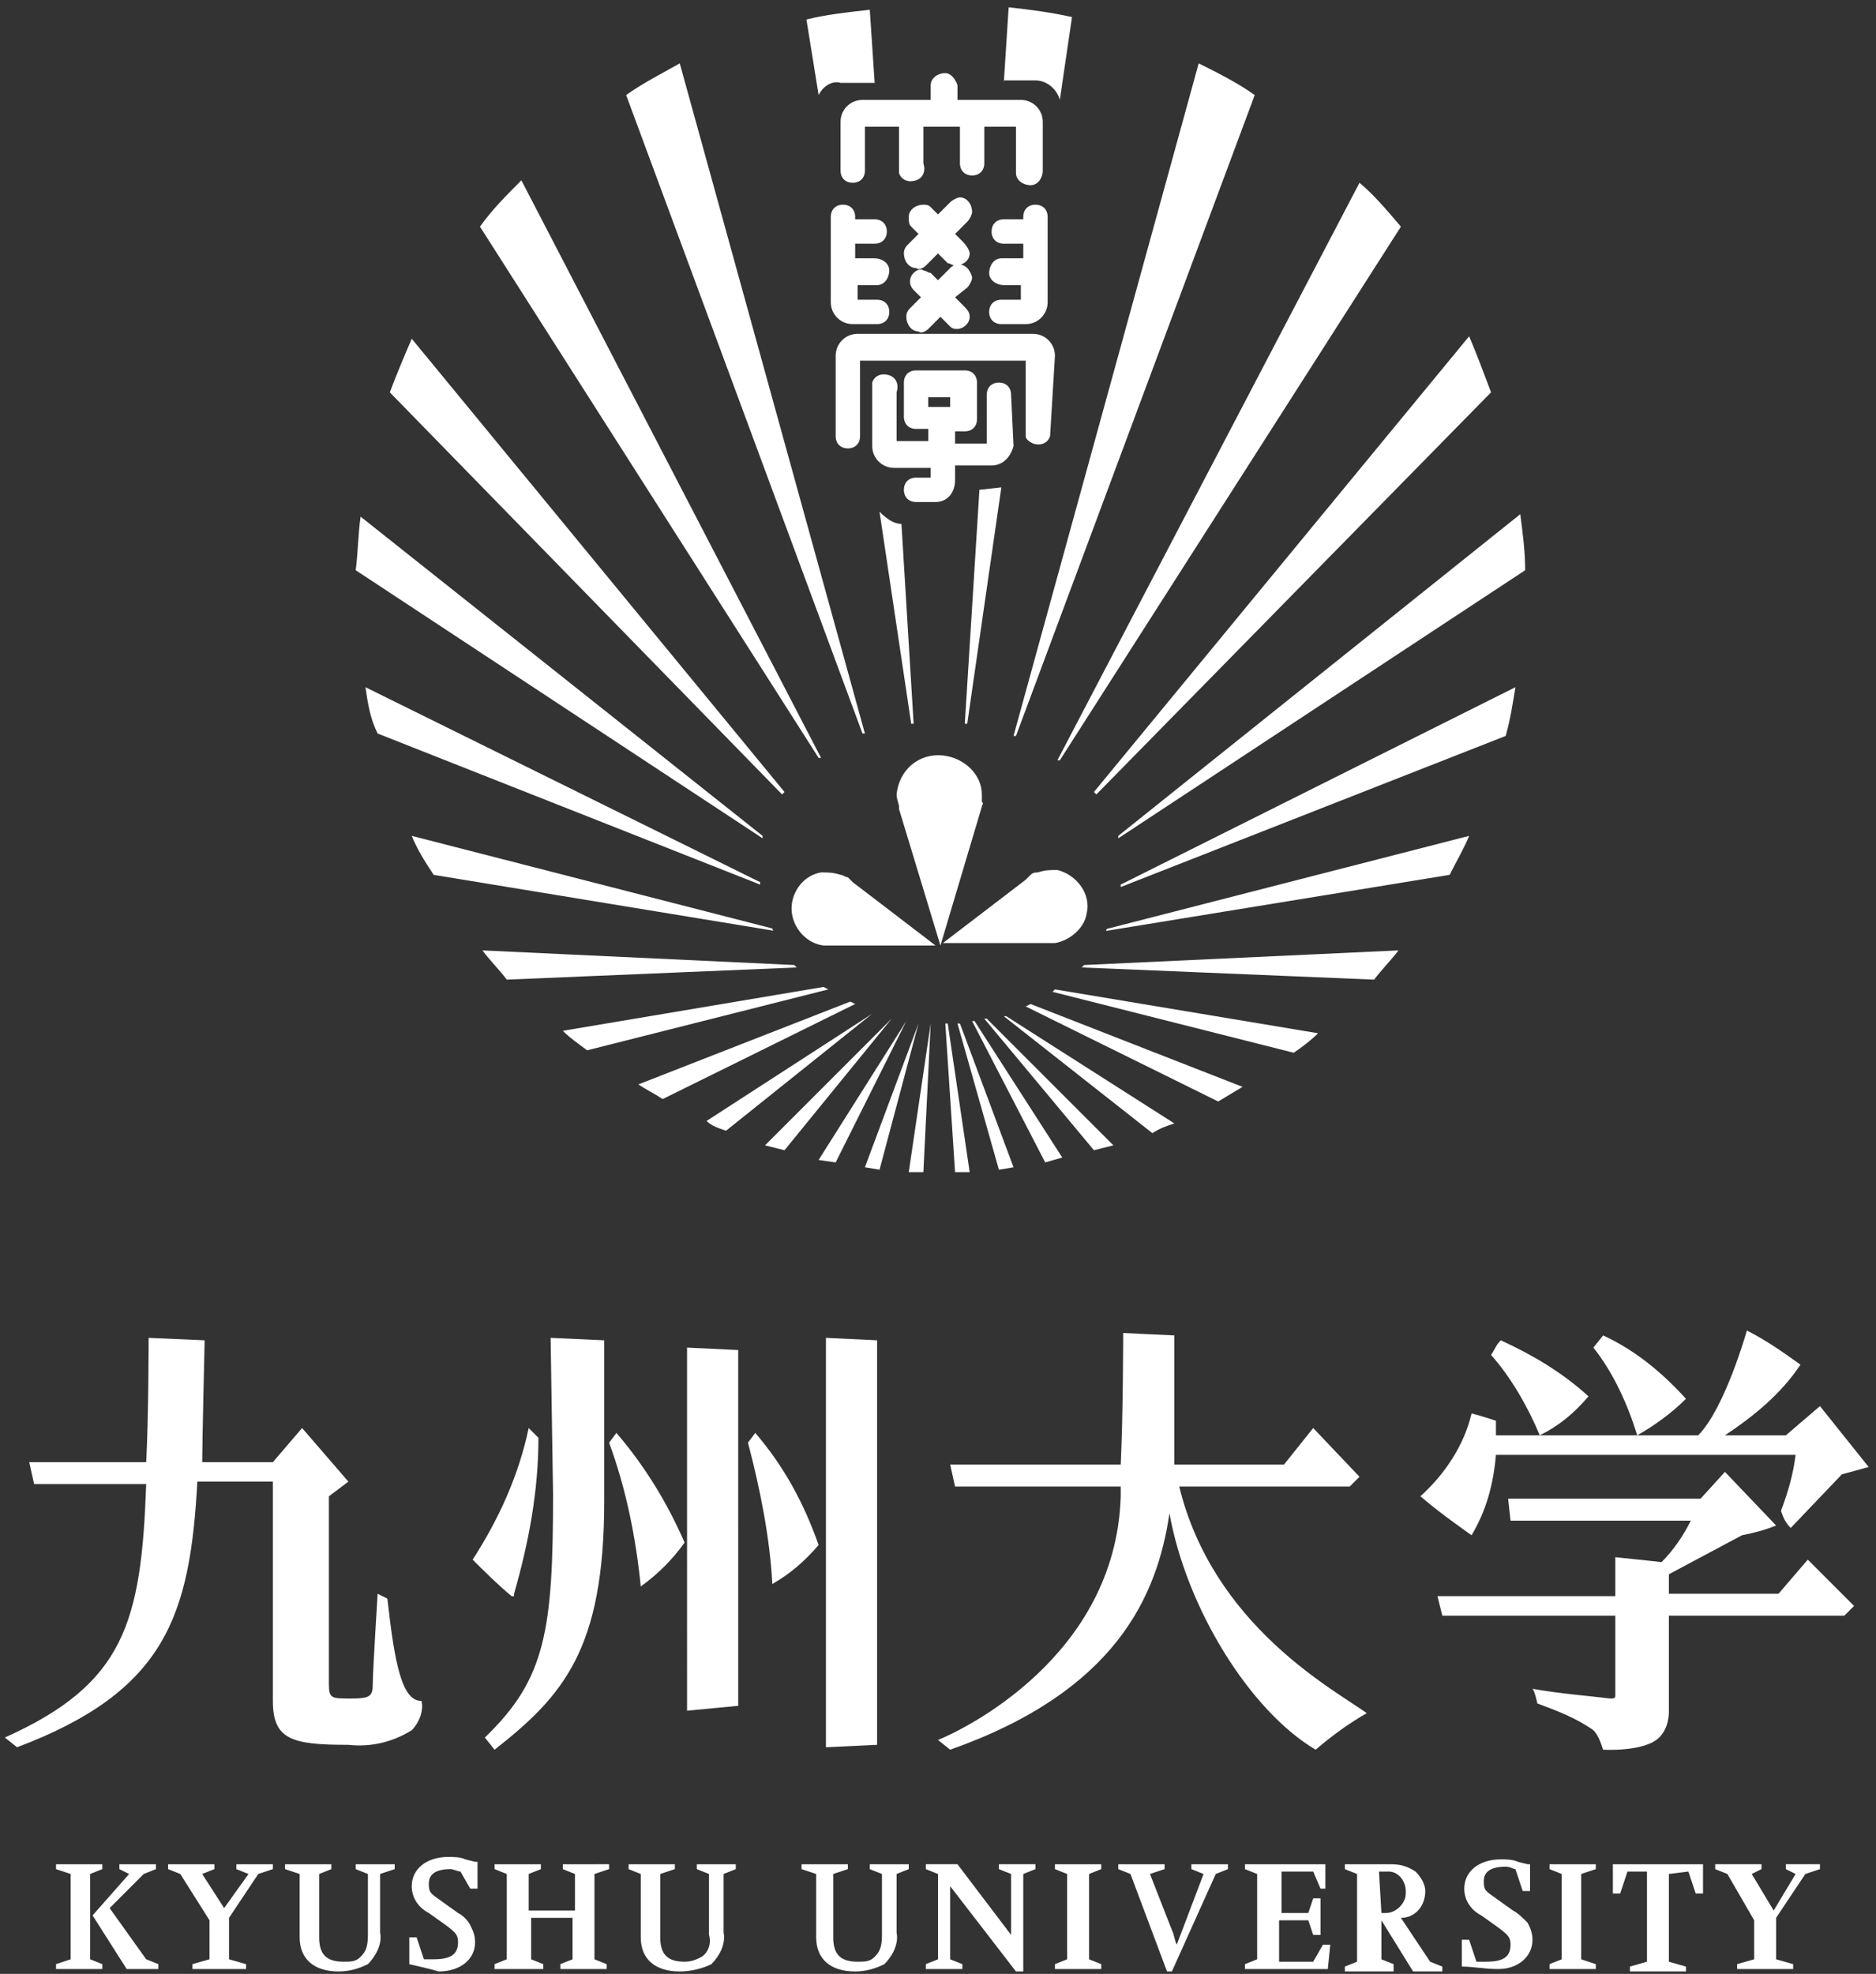
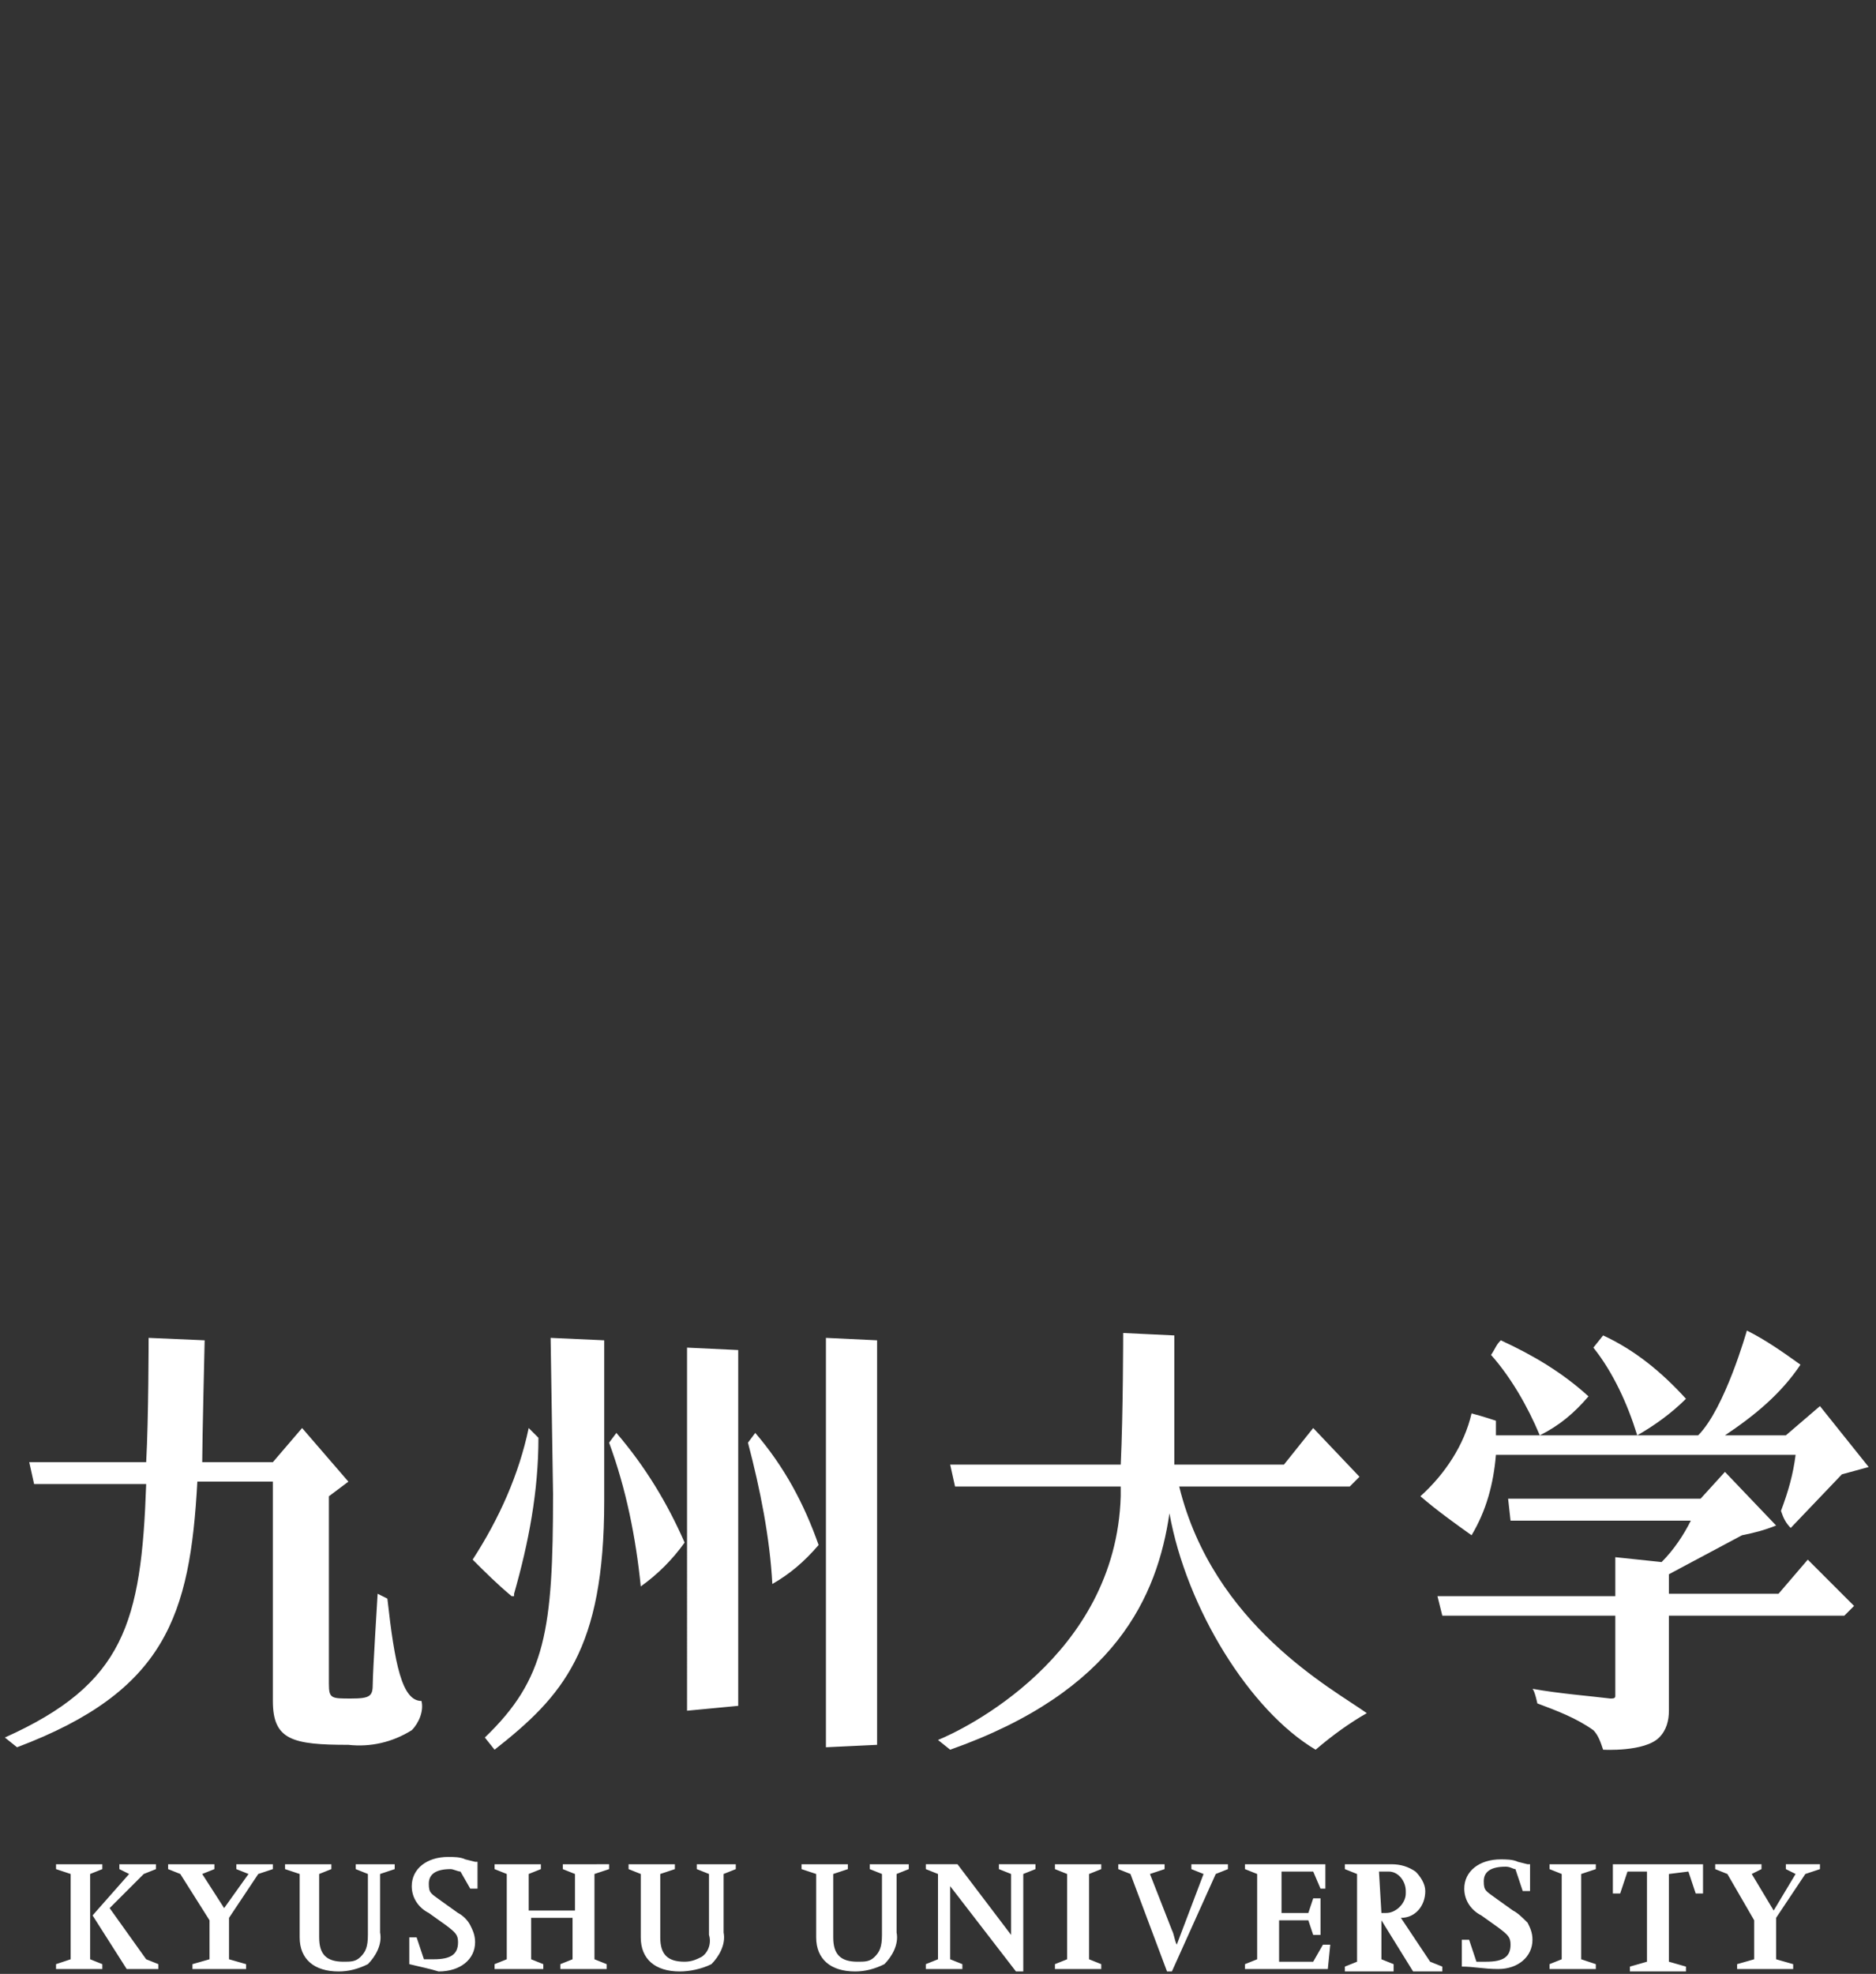
<svg xmlns="http://www.w3.org/2000/svg" version="1.1" id="レイヤー_1" x="0px" y="0px" viewBox="0 0 77 81" style="enable-background:new 0 0 77 81;" xml:space="preserve">
  <rect x="0" y="0" width="77" height="81" fill="#333333" stroke="none" />
  <style type="text/css">
	.st0{fill:none;}
	.st1{fill:#FFFFFF;}
</style>
  <g id="レイヤー_2_1_">
-     <rect x="0.3" class="st0" width="76.5" height="81" />
-     <path class="st1" d="M41.5,16.2L41.5,16.2c0-0.3-0.2-0.5-0.5-0.5s-0.5,0.2-0.5,0.5l0,0v2h-1.3v-0.5h0.4c0.3,0,0.5-0.2,0.5-0.5l0,0   l0,0l0,0v-1.5l0,0c0-0.3-0.2-0.5-0.5-0.5h-2c-0.3,0-0.5,0.2-0.5,0.5l0,0l0,0l0,0v1.4l0,0l0,0c0,0.3,0.2,0.5,0.5,0.5h0.5v0.5h-1.3   v-2l0,0c0.1-0.3,0-0.6-0.3-0.7s-0.6,0-0.7,0.3c0,0.1,0,0.2,0,0.4l0,0v2.1l0,0v0.1c0,0.5,0.4,0.9,0.9,0.9h1.5v0.4h-0.6   c-0.3,0-0.5,0.2-0.5,0.5s0.2,0.5,0.5,0.5h0.8c0.5,0,0.8-0.4,0.8-0.9l0,0v-0.6h1.5c0.5,0,0.8-0.4,0.9-0.8l0,0L41.5,16.2L41.5,16.2z    M38.1,16.3H39v0.4h-0.9V16.3z M42.8,5v2l0,0c0,0.3-0.2,0.6-0.5,0.6s-0.6-0.2-0.6-0.5V7l0,0l0,0V5.2h-1.3v1.5l0,0   c0,0.3-0.2,0.5-0.5,0.5S39.4,7,39.4,6.7l0,0l0,0V5.2h-1.5v1.5l0,0c0.1,0.3,0,0.6-0.3,0.7s-0.6,0-0.7-0.3c0-0.1,0-0.2,0-0.4l0,0V5.2   h-1.4V7l0,0c0,0.3-0.2,0.5-0.5,0.5l0,0c-0.3,0-0.5-0.2-0.5-0.5l0,0l0,0V5.1V5c0-0.5,0.4-0.9,0.9-0.9h2.8V3.5l0,0   c0-0.3,0.3-0.5,0.6-0.5c0.2,0,0.4,0.2,0.5,0.5l0,0v0.6h2.6C42.4,4.1,42.8,4.5,42.8,5L42.8,5z M39.8,10.4c0,0.3-0.3,0.5-0.6,0.5l0,0   c-0.1,0-0.2-0.1-0.3-0.1l0,0l-0.4-0.4L38,10.9l0,0c-0.1,0.1-0.3,0.2-0.4,0.1c-0.3,0-0.5-0.3-0.5-0.6l0,0c0-0.2,0.1-0.3,0.2-0.4   l0.4-0.4l-0.3-0.3l0,0c-0.1-0.1-0.1-0.2-0.1-0.4c0-0.3,0.3-0.5,0.6-0.5c0.1,0,0.2,0,0.3,0.1l0,0l0,0l0.3,0.3L39,8.3   c0.1-0.1,0.3-0.2,0.4-0.2c0.3,0,0.5,0.3,0.5,0.6c0,0.1-0.1,0.3-0.2,0.4l0,0l-0.5,0.5l0.3,0.3l0,0C39.7,10.1,39.8,10.3,39.8,10.4z    M39.8,13c0,0.3-0.3,0.5-0.5,0.5l0,0c-0.1,0-0.2,0-0.3-0.1l0,0L38.6,13l-0.5,0.5l0,0c-0.1,0.1-0.3,0.2-0.4,0.1   c-0.3,0-0.5-0.3-0.5-0.6l0,0c0-0.2,0.1-0.3,0.2-0.4l0.4-0.4l-0.3-0.3l0,0c-0.2-0.2-0.2-0.5,0-0.7c0.1-0.1,0.3-0.2,0.4-0.1   c0.1,0,0.2,0.1,0.3,0.1l0,0l0,0l0.3,0.3L39,11c0.2-0.2,0.5-0.2,0.7,0c0.1,0.1,0.2,0.3,0.2,0.4s-0.1,0.3-0.2,0.4l0,0l-0.5,0.4   l0.3,0.3l0,0C39.7,12.7,39.8,12.8,39.8,13z M35.2,11.7v0.6H36c0.3,0,0.5,0.2,0.5,0.5s-0.2,0.5-0.5,0.5l0,0h-1   c-0.5,0-0.9-0.4-0.9-0.9V8.9l0,0c0-0.3,0.2-0.5,0.5-0.5s0.5,0.2,0.5,0.5l0,0l0,0V9h0.8c0.3,0,0.5,0.2,0.5,0.5S36.2,10,35.9,10l0,0   h-0.8v0.6h0.8c0.3,0,0.6,0.2,0.6,0.5s-0.2,0.6-0.5,0.6h-0.1L35.2,11.7L35.2,11.7z M41.2,11.7L41.2,11.7c-0.3,0-0.6-0.2-0.6-0.5   s0.2-0.6,0.5-0.6h0.1H42V10h-0.8c-0.3,0-0.5-0.2-0.5-0.5S40.9,9,41.2,9H42V8.9l0,0c0-0.3,0.2-0.5,0.5-0.5S43,8.6,43,8.9l0,0v3.5   c0,0.5-0.4,0.9-0.9,0.9h-1c-0.3,0-0.5-0.2-0.5-0.5s0.2-0.5,0.5-0.5h0.8v-0.6L41.2,11.7z M43.1,17.9L43.1,17.9   c-0.1,0.3-0.4,0.4-0.7,0.3c-0.2-0.1-0.3-0.2-0.3-0.3l0,0v-3.1h-6.8v3.1c0,0.3-0.2,0.5-0.5,0.5l0,0c-0.3,0-0.5-0.2-0.5-0.5l0,0l0,0   v-3.3l0,0c0-0.5,0.4-0.9,0.9-0.9h7.2c0.5,0,0.9,0.4,0.9,0.9l0,0L43.1,17.9z M51.5,3.9l-9.8,26.3h-0.1l7.6-27.6   C50,3,50.8,3.4,51.5,3.9z M57.5,9.3l-14,21.9h-0.1L55.8,7.5C56.4,8,56.9,8.6,57.5,9.3L57.5,9.3z M61.2,16.1L45,32.6l-0.1-0.1   l15.4-18.7C60.6,14.5,60.9,15.3,61.2,16.1L61.2,16.1z M62.6,23.4l-16.7,11v-0.1l16.5-13.2C62.5,21.9,62.6,22.6,62.6,23.4L62.6,23.4   z M61.8,30.2L46,36.4v-0.1l16.2-8.1C62.1,28.8,62,29.5,61.8,30.2L61.8,30.2z M59.5,35.9l-14.1,2.3c0,0,0-0.1,0.1-0.1l14.8-3.8   C60.1,34.8,59.8,35.3,59.5,35.9z M56.4,40.2l-12-0.5l0.1-0.1L57.4,39C57.1,39.4,56.7,39.8,56.4,40.2L56.4,40.2z M54.1,42.4   c-0.3,0.3-0.7,0.6-1,0.8l-9.9-2.5l0.1-0.1L54.1,42.4z M51,44.6l-1,0.6l-7.9-3.9l0.2-0.1L51,44.6z M48.2,46.1   c-0.3,0.1-0.6,0.2-0.9,0.4l-6.1-4.8h0.1L48.2,46.1z M45.7,47l-0.8,0.2l-4.5-5.4h0.1L45.7,47z M43.6,47.5l-0.7,0.2l-3-5.8H40   L43.6,47.5z M41.6,47.9L41,48l-1.7-6h0.1L41.6,47.9z M39.8,48.1h-0.6L38.8,42h0.1L39.8,48.1z M38.2,42L38.2,42l-0.3,6.1h-0.6   L38.2,42z M37.7,42L37.7,42l-1.6,6l-0.6-0.1L37.7,42z M37.2,41.9L37.2,41.9l-2.9,5.8l-0.7-0.1L37.2,41.9z M36.6,41.8L36.6,41.8   l-4.4,5.4L31.4,47L36.6,41.8z M35.8,41.6L35.8,41.6l-6,4.8c-0.3-0.1-0.6-0.2-0.8-0.4L35.8,41.6z M34.9,41.1l0.2,0.1l-7.9,3.9   c-0.3-0.2-0.7-0.4-1-0.6L34.9,41.1z M33.8,40.5l0.2,0.1l-9.9,2.5c-0.4-0.3-0.7-0.5-1-0.8L33.8,40.5z M19.8,39l12.8,0.6l0.1,0.1   l-11.9,0.5C20.5,39.8,20.1,39.4,19.8,39L19.8,39z M16.9,34.3l14.8,3.8c0,0,0,0.1,0.1,0.1l-14-2.3C17.4,35.3,17.1,34.8,16.9,34.3z    M15,28.2l16.2,8v0.1l-15.7-6.2C15.2,29.5,15.1,28.9,15,28.2z M14.8,21.2l16.5,13.1v0.1l-16.7-11C14.7,22.6,14.7,21.9,14.8,21.2   L14.8,21.2z M16.9,13.9l15.3,18.6l-0.1,0.1L16,16.1C16.3,15.3,16.6,14.6,16.9,13.9z M21.4,7.4l12.3,23.7h-0.1L19.7,9.3   C20.2,8.6,20.8,8,21.4,7.4L21.4,7.4z M25.7,3.9c0.7-0.5,1.5-0.9,2.2-1.3l7.6,27.5h-0.1L25.7,3.9z M41.1,20l-1.4,9.7h-0.1l0.6-9.6   L41.1,20L41.1,20z M33.6,3.9l-0.5-3.1c0.8-0.2,1.7-0.3,2.6-0.4l0.2,3h-1.4C34.2,3.3,33.8,3.5,33.6,3.9z M37,21.5l0.5,8.2h-0.1   L36.1,21C36.4,21.3,36.7,21.5,37,21.5L37,21.5z M41.2,3.4l0.2-3.1c0.9,0.1,1.7,0.2,2.6,0.4l-0.5,3.4c-0.1-0.4-0.5-0.8-1-0.8h-1.3   V3.4z M40.3,33.1L40.3,33.1l-1.7,5.7l-1.7-5.6v-0.1c0-0.1-0.1-0.3-0.1-0.5c0.1-1,0.9-1.7,1.9-1.6c0.9,0.1,1.6,0.8,1.6,1.6   c0,0.1,0,0.2,0,0.3C40.4,33,40.3,33,40.3,33.1L40.3,33.1z M38.4,38.8h-4.3h-0.3c-0.8-0.1-1.4-0.9-1.3-1.7c0.1-0.7,0.6-1.2,1.2-1.3   c0.3,0,0.5,0,0.8,0.1c0.1,0,0.2,0.1,0.3,0.1l0.2,0.2L38.4,38.8z M42.1,36.1c0.1-0.1,0.1-0.1,0.2-0.2c0.1-0.1,0.2-0.1,0.3-0.1   c0.3-0.1,0.5-0.1,0.8-0.1c0.8,0.2,1.4,1,1.2,1.8c-0.1,0.6-0.7,1.1-1.3,1.2H43h-4.3L42.1,36.1z" />
    <path class="st1" d="M2.9,80.4v-3.5l-0.6-0.2v-0.2h1.9v0.2l-0.5,0.2v3.5l0.5,0.2v0.2H2.3v-0.2L2.9,80.4z M3.8,78.6l1.5-1.7   l-0.4-0.2v-0.2h1.5v0.2l-0.5,0.2l-1.4,1.4L6,80.4l0.5,0.2v0.2H5.2L3.8,78.6z M9.2,78.3l1-1.4l-0.5-0.2v-0.2h1.5v0.2l-0.6,0.2   l-1.2,1.8v1.7l0.7,0.2v0.2H7.9v-0.2l0.7-0.2v-1.6l-1.2-1.9l-0.5-0.2v-0.2h1.9v0.2l-0.5,0.2L9.2,78.3z M13.1,76.9v2.6   c0,0.7,0.3,1,1,1c0.3,0,0.5,0,0.7-0.2s0.3-0.4,0.3-0.9v-2.5l-0.5-0.2v-0.2h1.6v0.2l-0.6,0.2v2.4c0.1,0.5-0.2,1-0.5,1.3   c-0.4,0.2-0.8,0.3-1.2,0.3c-1,0-1.6-0.5-1.6-1.4v-2.6l-0.6-0.2v-0.2h1.9v0.2L13.1,76.9z M16.8,80.6v-1.1h0.3l0.3,0.9   c0.1,0,0.3,0,0.4,0c0.7,0,1-0.2,1-0.7c0-0.3-0.1-0.4-0.5-0.7l-0.7-0.5c-0.4-0.2-0.7-0.6-0.7-1.1c0-0.7,0.6-1.2,1.5-1.2   c0.2,0,0.5,0,0.7,0.1l0.4,0.1h0.1v1.1h-0.3l-0.4-0.7c-0.1,0-0.3-0.1-0.4-0.1c-0.6,0-0.9,0.2-0.9,0.6s0.1,0.4,0.5,0.7l0.7,0.5   c0.2,0.1,0.4,0.3,0.5,0.5s0.2,0.4,0.2,0.7c0,0.7-0.6,1.2-1.5,1.2C17.7,80.8,17.2,80.7,16.8,80.6L16.8,80.6z M21.8,78.7v1.7l0.5,0.2   v0.2h-2v-0.2l0.5-0.2v-3.5l-0.5-0.2v-0.2h1.9v0.2l-0.5,0.2v1.5h1.9v-1.5l-0.5-0.2v-0.2H25v0.2l-0.6,0.2v3.5l0.5,0.2v0.2H23v-0.2   l0.5-0.2v-1.7H21.8z M27.1,76.9v2.6c0,0.7,0.3,1,1,1c0.3,0,0.5-0.1,0.7-0.2c0.3-0.2,0.4-0.6,0.3-0.9v-2.5l-0.5-0.2v-0.2h1.6v0.2   l-0.5,0.2v2.4c0.1,0.5-0.2,1-0.5,1.3c-0.4,0.2-0.9,0.3-1.3,0.3c-1,0-1.6-0.5-1.6-1.4v-2.6l-0.5-0.2v-0.2h1.9v0.2L27.1,76.9z    M34.2,76.9v2.6c0,0.7,0.3,1,1,1c0.3,0,0.5,0,0.7-0.2s0.3-0.4,0.3-0.9v-2.5l-0.5-0.2v-0.2h1.6v0.2l-0.5,0.2v2.4   c0.1,0.5-0.2,1-0.5,1.3c-0.4,0.2-0.8,0.3-1.2,0.3c-1,0-1.6-0.5-1.6-1.4v-2.6l-0.6-0.2v-0.2h1.9v0.2L34.2,76.9z M39,77.4v3l0.5,0.2   v0.2H38v-0.2l0.5-0.2v-3.5L38,76.7v-0.2h1.3l2.2,2.9v-2.5L41,76.7v-0.2h1.5v0.2L42,76.9v4h-0.3L39,77.4z M43.8,80.4v-3.5l-0.5-0.2   v-0.2h1.9v0.2l-0.5,0.2v3.5l0.5,0.2v0.2h-1.9v-0.2L43.8,80.4z M47.9,80.9l-1.5-4l-0.5-0.2v-0.2h1.9v0.2l-0.6,0.2l0.9,2.3   c0.1,0.2,0.1,0.4,0.2,0.6l1.1-2.9l-0.5-0.2v-0.2h1.5v0.2l-0.5,0.2l-1.8,4H47.9z M52.5,78.8v1.7h1.4l0.4-0.7h0.3l-0.1,1h-3.4v-0.2   l0.5-0.2v-3.5l-0.5-0.2v-0.2h3.3v1h-0.2l-0.3-0.7h-1.3v1.7h1.1l0.2-0.6h0.3v1.5h-0.3l-0.2-0.6L52.5,78.8z M56.7,78.8v1.6l0.5,0.2   v0.3h-2v-0.2l0.5-0.2v-3.6l-0.5-0.2v-0.2h1.9c0.4,0,0.7,0.1,1,0.3c0.2,0.2,0.4,0.5,0.4,0.8c0,0.6-0.4,1.1-1,1.1l1.2,1.8l0.5,0.2   v0.2H58L56.7,78.8L56.7,78.8z M56.7,78.5h0.2c0.4,0,0.8-0.4,0.8-0.8c0,0,0,0,0-0.1c0-0.4-0.3-0.8-0.7-0.8h-0.1h-0.3L56.7,78.5z    M60,80.7v-1.1h0.3l0.3,0.9c0.1,0,0.3,0,0.4,0c0.7,0,1-0.2,1-0.7c0-0.3-0.1-0.4-0.5-0.7l-0.7-0.5c-0.4-0.2-0.7-0.6-0.7-1.1   c0-0.7,0.6-1.2,1.5-1.2c0.2,0,0.5,0,0.7,0.1l0.4,0.1h0.1v1.1h-0.3l-0.3-0.9c-0.1,0-0.2-0.1-0.4-0.1c-0.6,0-0.9,0.2-0.9,0.6   s0.1,0.4,0.5,0.7l0.7,0.5c0.2,0.1,0.4,0.3,0.6,0.5c0.1,0.2,0.2,0.4,0.2,0.7c0,0.7-0.6,1.2-1.4,1.2C60.9,80.8,60.5,80.7,60,80.7   L60,80.7z M64.1,80.4v-3.5l-0.5-0.2v-0.2h1.9v0.2l-0.6,0.2v3.5l0.6,0.2v0.2h-1.9v-0.2L64.1,80.4z M68.5,76.9v3.6l0.7,0.2v0.2h-2.3   v-0.2l0.7-0.2v-3.7h-0.8l-0.3,0.9h-0.3v-1.2h3.7v1.2h-0.3l-0.3-0.9L68.5,76.9z M72.8,78.4l0.9-1.5l-0.4-0.2v-0.2h1.4v0.2l-0.6,0.2   l-1.2,1.8v1.7l0.7,0.2v0.2h-2.3v-0.2l0.7-0.2v-1.6l-1.1-1.9l-0.5-0.2v-0.2h1.9v0.2l-0.4,0.2L72.8,78.4z" />
    <path class="st1" d="M33.9,54.9L36,55v16.6l-2.1,0.1V54.9z M30.7,59.2c0.5,1.9,0.9,3.9,1,5.8c0.7-0.4,1.3-0.9,1.9-1.6   c-0.6-1.7-1.4-3.2-2.6-4.6L30.7,59.2L30.7,59.2z M25,59.2c0.7,1.9,1.1,3.9,1.3,5.9c0.7-0.5,1.3-1.1,1.8-1.8   c-0.7-1.6-1.6-3.1-2.8-4.5L25,59.2z M28.2,70.2l2.1-0.2V55.4l-2.1-0.1V70.2z M19.4,64L19.4,64L19.4,64c0.5,0.5,1,1,1.6,1.5h0.1   v-0.1c0.6-2.1,1-4.2,1-6.4l-0.4-0.4C21.3,60.5,20.5,62.3,19.4,64L19.4,64z M22.7,61.3c0,5.6-0.3,7.6-2.8,10l0.4,0.5   c2.8-2.2,4.5-4.1,4.5-10.2V55l-2.2-0.1L22.7,61.3z M48.4,61h7l0.4-0.4l-1.9-2l-1.2,1.5h-4.5c0-0.8,0-1.5,0-3.1v-2.2l-2.1-0.1   c0,0,0,3.3-0.1,5.4h-7l0.2,0.9H46c0,0.1,0,0.4,0,0.4c-0.2,6.6-6.5,9.6-7.5,10l0.5,0.4c6.8-2.4,8.5-6.3,9-9.7c0.7,3.9,3.3,8.1,6,9.7   c0.7-0.6,1.4-1.1,2.1-1.5C54.7,69.3,49.8,66.7,48.4,61L48.4,61z M65.4,55.3l0.4-0.5c1.3,0.6,2.4,1.5,3.4,2.6   c-0.6,0.6-1.3,1.1-2,1.5C66.8,57.6,66.2,56.3,65.4,55.3L65.4,55.3z M61.2,55.6c0.2-0.3,0.2-0.4,0.4-0.6c1.3,0.6,2.5,1.3,3.6,2.3   c-0.6,0.7-1.2,1.2-2,1.6C62.7,57.7,62,56.5,61.2,55.6L61.2,55.6z M74.2,64l1.9,1.9l-0.4,0.4h-7.2v3.9c0,0.4-0.1,0.8-0.4,1.1   c-0.6,0.6-2.3,0.5-2.3,0.5c-0.1-0.3-0.2-0.6-0.4-0.8c-0.7-0.5-1.5-0.8-2.3-1.1c0,0-0.1-0.5-0.2-0.6c1.1,0.2,2.4,0.3,3.2,0.4   c0.1,0,0.2,0,0.2-0.1l0,0v-3.3h-7.1L59,65.5h7.3v-1.6l1.9,0.2c0.5-0.5,0.9-1.1,1.2-1.7H62l-0.1-0.9c0,0,6.2,0,7.9,0l1-1.1l2.1,2.2   c-0.5,0.2-0.9,0.3-1.4,0.4l-3,1.6v0.8H73L74.2,64z M58.3,61.4c1-0.9,1.8-2.1,2.1-3.4c0.4,0.1,1,0.3,1,0.3s0,0.5,0,0.6h8.3   c1.1-1.1,2-4.3,2-4.3c0.8,0.4,1.5,0.9,2.2,1.4c-0.8,1.2-1.9,2.1-3.1,2.9h2.5l1.4-1.2l2,2.5l-1.1,0.3l-2.1,2.2   c-0.2-0.2-0.3-0.4-0.4-0.7c0.3-0.8,0.5-1.5,0.6-2.3H61.4c-0.1,1.2-0.4,2.3-1,3.3C59.7,62.5,59,62,58.3,61.4z M15.9,65.6l-0.4-0.2   c0,0-0.2,3.2-0.2,3.7s-0.1,0.6-0.9,0.6s-0.9,0-0.9-0.6v-7.7l0.8-0.6l-1.9-2.2L11.2,60H8.3c0-0.8,0.1-5,0.1-5l-2.3-0.1   c0,0,0,3.3-0.1,5.1H1.2l0.2,0.9H6c-0.2,5.7-0.9,8.2-5.8,10.4l0.5,0.4c6.1-2.3,7.1-5.4,7.4-10.9h3.1v9c0,1.6,0.8,1.8,3.1,1.8l0,0   c0.9,0.1,1.8-0.1,2.6-0.6c0.3-0.3,0.5-0.8,0.4-1.2C16.5,69.8,16.2,68.3,15.9,65.6z" />
  </g>
</svg>